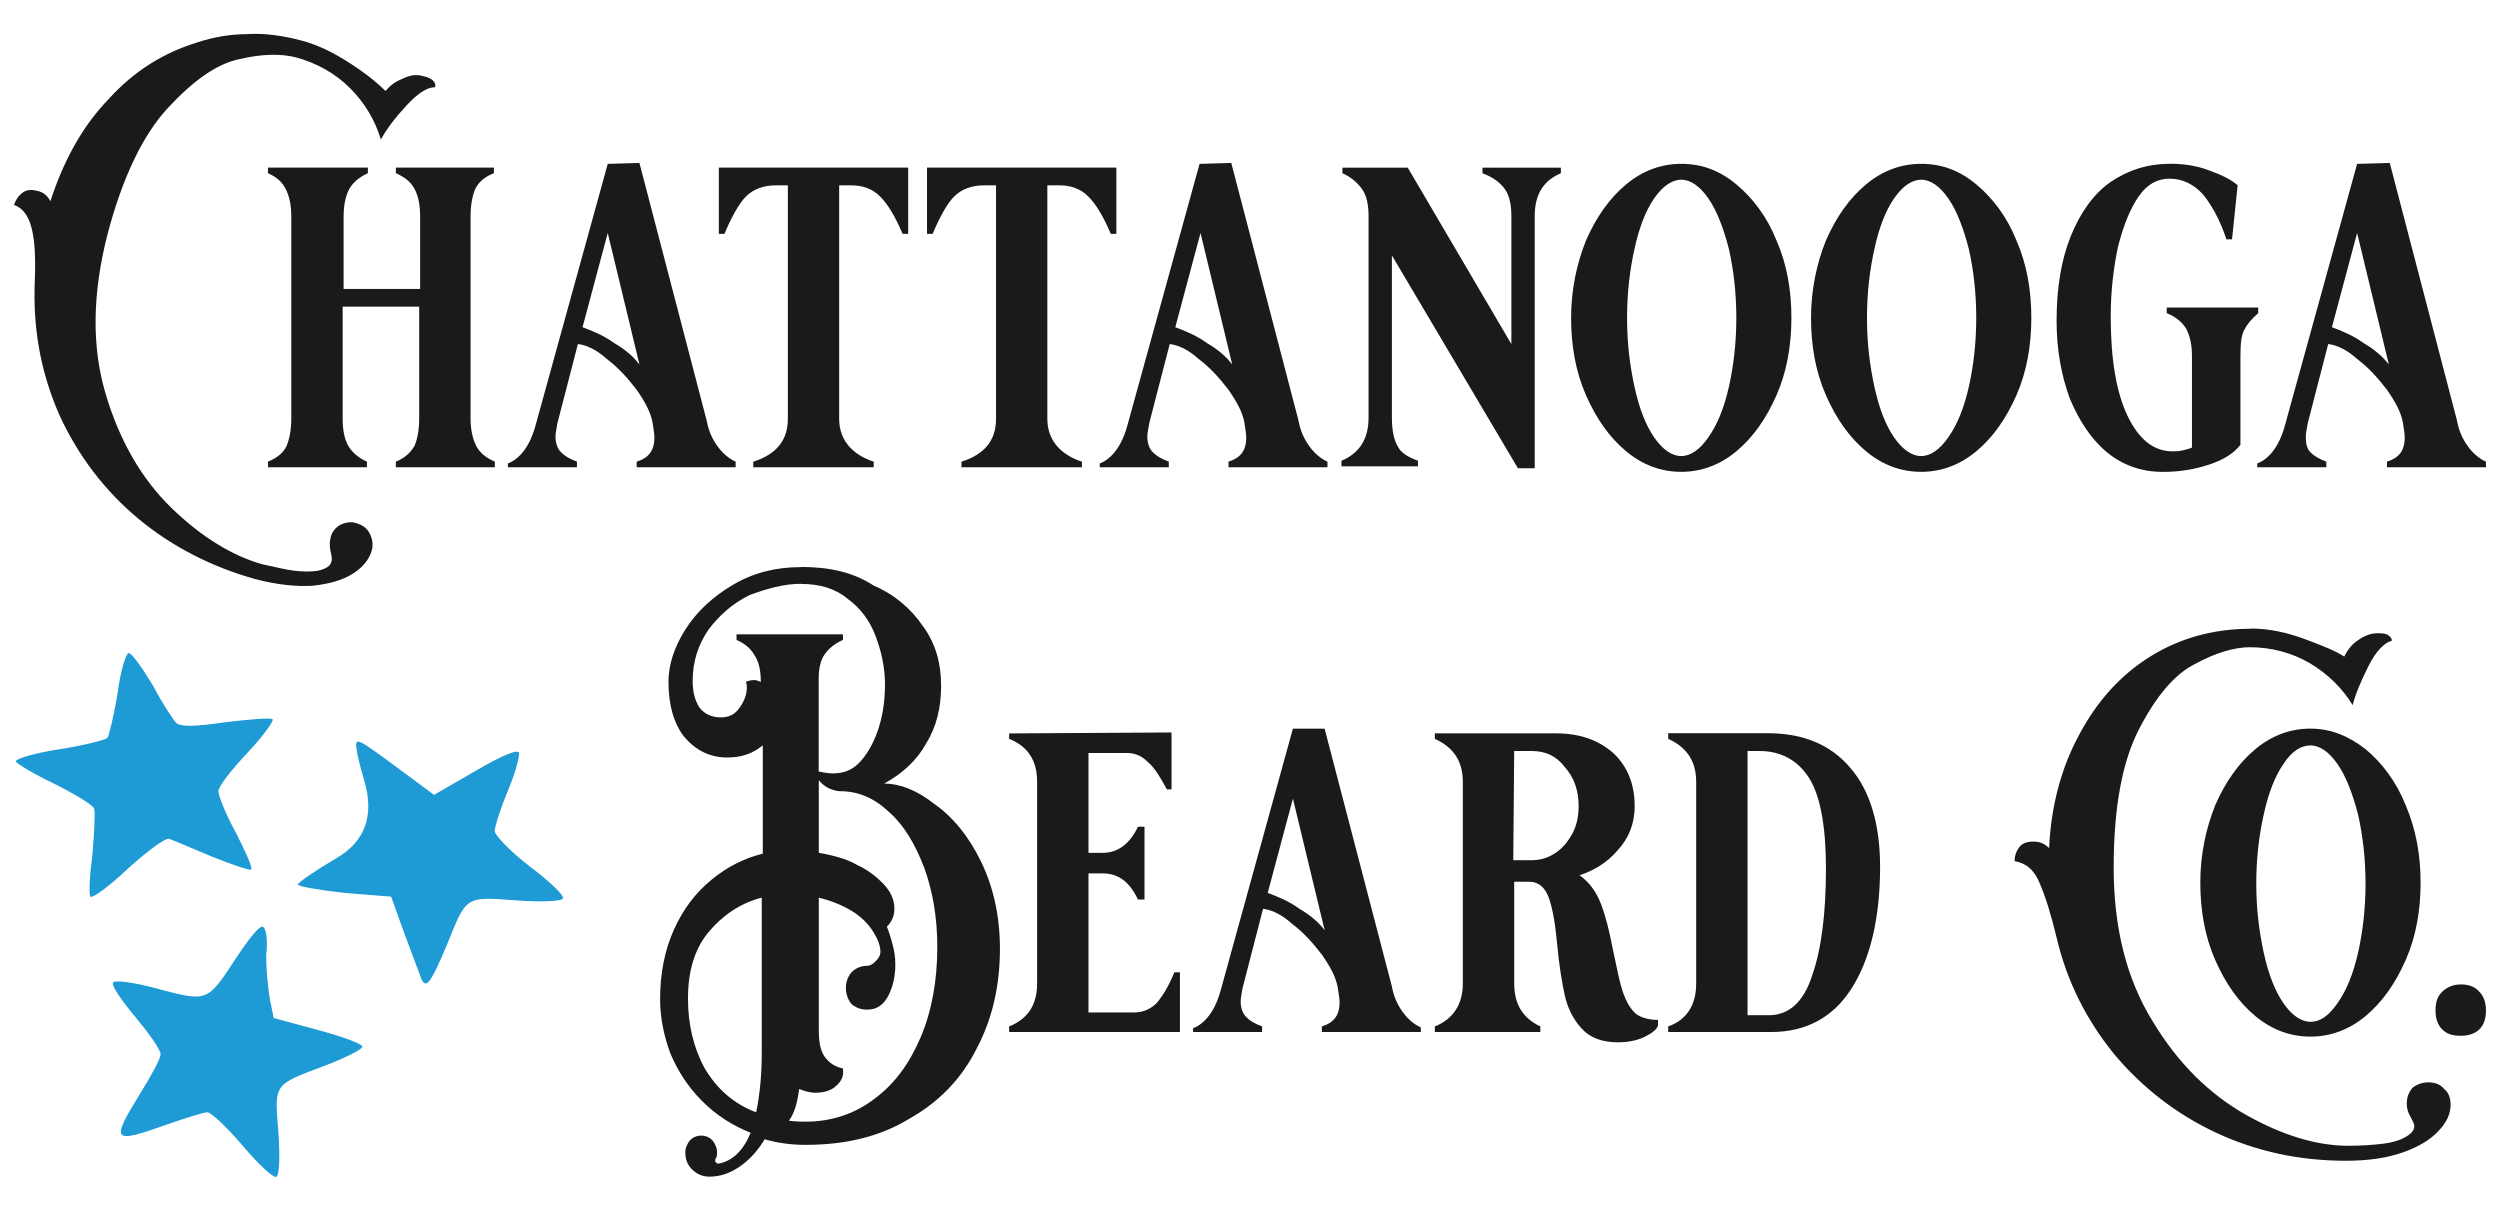
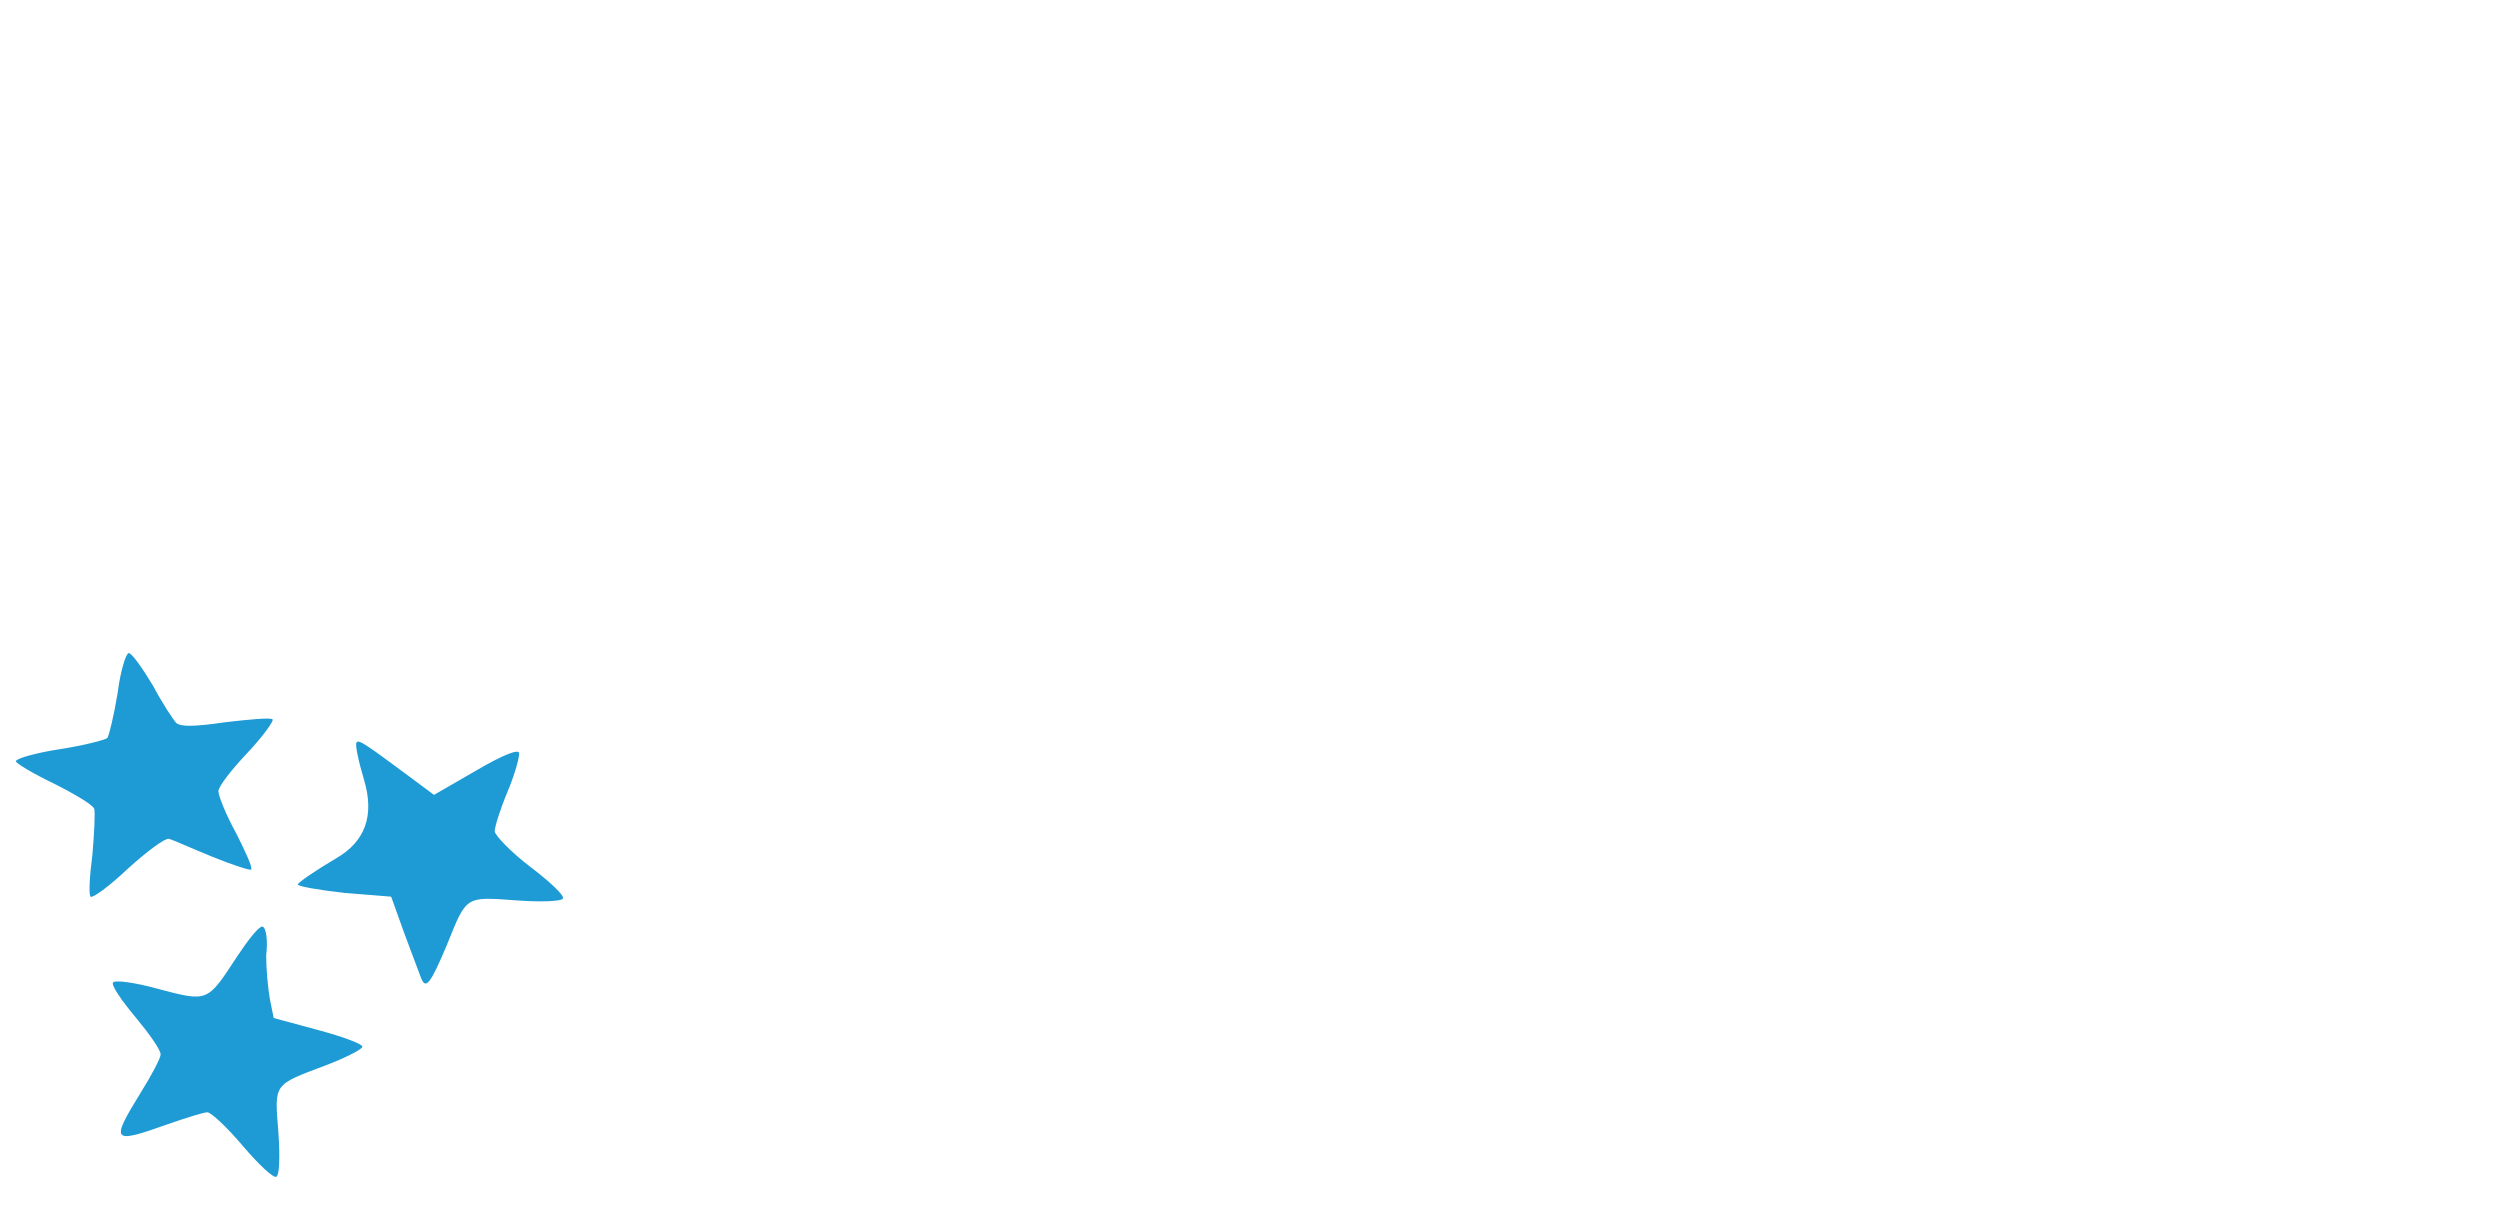
<svg xmlns="http://www.w3.org/2000/svg" viewBox="0 0 50.568 24.491" id="svg8">
  <defs>
    <style>
      .cls-1 {
        fill: #1e9bd5;
      }

      .cls-2 {
        fill: #1a1a1a;
      }
    </style>
  </defs>
-   <path d="M5.023.69h0c-.359,0-.699.057-1.039.17-.68.208-1.284.585-1.794,1.152-.529.548-.906,1.246-1.171,2.058-.057-.113-.151-.189-.264-.208-.132-.038-.227-.019-.302.038-.076.057-.132.132-.17.245.208.076.321.264.378.566.057.283.057.661.038,1.133-.019.906.151,1.756.51,2.568.378.812.906,1.511,1.586,2.077.68.566,1.492.982,2.379,1.227.434.113.812.151,1.152.132.34-.038.604-.113.812-.245.208-.132.321-.283.378-.453.038-.132.019-.245-.038-.359s-.151-.17-.264-.208c-.113-.038-.227-.019-.34.038-.094.057-.17.151-.189.264-.019.076-.019.17,0,.264.019.076.038.151.019.208-.019.094-.113.151-.283.189-.132.019-.283.019-.453,0s-.397-.076-.661-.132c-.604-.17-1.227-.548-1.832-1.133-.604-.585-1.057-1.36-1.341-2.323-.283-.963-.264-2.02.038-3.21.302-1.152.718-2.02,1.227-2.568s.982-.887,1.435-.982c.472-.113.85-.113,1.152-.038.415.113.793.321,1.095.623s.51.661.623,1.039c.113-.208.283-.434.51-.68.227-.245.415-.378.585-.378.019-.038,0-.094-.038-.132s-.113-.076-.208-.094c-.132-.038-.264-.019-.415.057-.151.057-.264.151-.34.245-.151-.151-.378-.34-.699-.548s-.642-.378-1.001-.472c-.359-.094-.718-.151-1.076-.132h0ZM43.883,3.314h0c-.453,0-.85.132-1.208.378-.34.245-.604.623-.793,1.095s-.283,1.039-.283,1.699c0,.585.094,1.095.264,1.567.189.453.434.831.755,1.095s.699.397,1.133.397c.359,0,.661-.057.944-.151s.491-.227.623-.397v-1.794c0-.245.019-.434.076-.529.057-.113.151-.227.283-.34v-.113h-1.85v.113c.189.076.321.189.397.321.076.151.113.321.113.548v1.85c-.038.019-.113.038-.189.057-.076.019-.151.019-.208.019-.378,0-.68-.245-.906-.718-.227-.472-.34-1.152-.34-2.002,0-.529.057-1.001.151-1.435.113-.434.245-.755.415-1.001s.378-.359.623-.359c.264,0,.491.113.68.321.17.208.34.51.472.906h.113l.113-1.095c-.132-.113-.321-.208-.585-.302-.245-.094-.51-.132-.793-.132h0ZM12.293,3.314l-1.454,5.268c-.113.434-.321.699-.566.793v.076h1.397v-.113c-.151-.057-.245-.113-.321-.189-.076-.076-.113-.189-.113-.321,0-.057.019-.151.038-.264l.415-1.605c.17.019.378.113.585.302.227.17.415.378.604.623.17.245.283.453.321.661.019.132.038.227.038.302,0,.264-.113.415-.359.491v.113h2.002v-.113c-.132-.057-.264-.17-.359-.302-.113-.151-.189-.321-.227-.529l-1.36-5.211-.642.019ZM24.264,3.314l-1.454,5.268c-.113.434-.321.699-.566.793v.076h1.397v-.113c-.151-.057-.245-.113-.321-.189s-.113-.189-.113-.321c0-.057.019-.151.038-.264l.415-1.605c.17.019.378.113.585.302.227.17.415.378.604.623.17.245.283.453.321.661.019.132.038.227.038.302,0,.264-.113.415-.359.491v.113h2.002v-.113c-.132-.057-.264-.17-.359-.302-.113-.151-.189-.321-.227-.529l-1.36-5.211-.642.019ZM34.007,3.314c-.397,0-.774.132-1.114.415-.34.283-.604.661-.812,1.133-.189.472-.302,1.001-.302,1.567s.094,1.095.302,1.567.472.85.812,1.133.718.415,1.114.415.774-.132,1.114-.415c.34-.283.604-.661.812-1.133s.302-1.001.302-1.567-.094-1.095-.302-1.567c-.189-.472-.472-.85-.812-1.133-.34-.283-.699-.415-1.114-.415ZM38.86,3.314c-.397,0-.774.132-1.114.415-.34.283-.604.661-.812,1.133-.189.472-.302,1.001-.302,1.567s.094,1.095.302,1.567.472.85.812,1.133.718.415,1.114.415.774-.132,1.114-.415.604-.661.812-1.133c.208-.472.302-1.001.302-1.567s-.094-1.095-.302-1.567c-.189-.472-.472-.85-.812-1.133-.34-.283-.699-.415-1.114-.415h0ZM47.678,3.314l-1.454,5.268c-.113.434-.321.699-.566.793v.076h1.397v-.113c-.151-.057-.245-.113-.321-.189-.076-.076-.094-.189-.094-.321,0-.057.019-.151.038-.264l.415-1.605c.17.019.378.113.585.302.227.17.415.378.604.623.17.245.283.453.321.661.019.132.038.227.038.302,0,.264-.113.415-.359.491v.113h2.002v-.113c-.132-.057-.264-.17-.359-.302-.113-.151-.189-.321-.227-.529l-1.36-5.211-.661.019ZM5.42,3.39v.113c.17.076.283.17.359.321s.113.321.113.566v4.079c0,.227-.038.415-.094.548-.057.132-.189.245-.378.321v.113h2.002v-.113c-.17-.076-.302-.189-.378-.321s-.113-.321-.113-.548v-2.266h1.548v2.266c0,.227-.038.415-.094.548-.076.132-.189.245-.378.321v.113h2.002v-.113c-.17-.076-.302-.17-.378-.321-.076-.151-.113-.34-.113-.566v-4.079c0-.227.038-.415.094-.548.076-.151.189-.245.378-.321v-.113h-1.983v.113c.17.076.302.17.378.321.076.132.113.321.113.566v1.454h-1.548v-1.454c0-.245.038-.415.113-.566.076-.132.208-.245.378-.321v-.113h-2.02ZM14.54,3.39v1.341h.113c.151-.359.302-.623.434-.755.151-.151.359-.227.604-.227h.245v4.721c0,.434-.227.718-.699.869v.113h2.436v-.113c-.453-.151-.699-.453-.699-.869V3.749h.245c.245,0,.434.076.585.227.151.151.302.397.453.755h.113v-1.341h-3.833ZM18.751,3.39v1.341h.113c.151-.359.302-.623.434-.755.151-.151.359-.227.604-.227h.245v4.721c0,.434-.227.718-.699.869v.113h2.436v-.113c-.453-.151-.699-.453-.699-.869V3.749h.245c.245,0,.434.076.585.227.151.151.302.397.453.755h.113v-1.341h-3.833ZM27.153,3.39v.113c.17.076.302.189.397.321s.132.321.132.548v4.079c0,.434-.189.718-.548.869v.113h1.548v-.113c-.208-.076-.359-.17-.415-.302-.076-.132-.113-.321-.113-.585v-3.267l2.549,4.305h.34v-5.098c0-.434.17-.718.529-.869v-.113h-1.586v.113c.208.076.359.189.453.321s.132.321.132.548v2.587l-2.096-3.569h-1.322ZM34.007,3.635c.189,0,.378.132.548.378s.302.585.415,1.02c.094.415.151.887.151,1.397s-.057.982-.151,1.397c-.094.415-.227.755-.415,1.02-.17.245-.359.378-.548.378s-.378-.132-.548-.378-.302-.585-.397-1.02-.151-.887-.151-1.397.057-.982.151-1.397c.094-.434.227-.774.397-1.02.17-.245.359-.378.548-.378h0ZM38.86,3.635c.189,0,.378.132.548.378s.302.585.415,1.02c.094.415.151.887.151,1.397s-.057.982-.151,1.397c-.094.415-.227.755-.415,1.02-.17.245-.359.378-.548.378s-.378-.132-.548-.378-.302-.585-.397-1.02-.151-.887-.151-1.397.057-.982.151-1.397c.094-.434.227-.774.397-1.02s.359-.378.548-.378ZM12.293,4.712l.642,2.662c-.113-.151-.283-.302-.51-.434-.208-.151-.434-.245-.642-.321l.51-1.907ZM24.283,4.712l.642,2.662c-.113-.151-.283-.302-.51-.434-.208-.151-.434-.245-.642-.321l.51-1.907ZM47.678,4.712l.642,2.662c-.113-.151-.283-.302-.51-.434-.208-.151-.434-.245-.642-.321l.51-1.907ZM16.202,11.471h0c-.51,0-.963.113-1.378.359-.415.245-.736.548-.963.906-.227.359-.34.718-.34,1.057,0,.472.113.85.321,1.114.227.264.51.415.869.415.283,0,.51-.076.718-.245v2.19c-.378.094-.718.264-1.039.529s-.566.585-.755,1.001-.283.887-.283,1.416c0,.378.076.736.208,1.095.151.359.359.68.642.963s.604.491.982.642c-.151.359-.359.566-.642.623-.019,0-.038,0-.057-.019s-.019-.019-.019-.038,0-.038.019-.057c.019-.038.019-.076.019-.113,0-.094-.038-.17-.094-.245-.057-.057-.132-.094-.227-.094s-.17.038-.227.094c-.057.076-.094.151-.094.245,0,.132.038.245.132.34s.208.151.359.151c.227,0,.434-.076.642-.227s.359-.34.472-.529c.264.076.529.113.831.113.812,0,1.511-.17,2.096-.529.604-.34,1.057-.812,1.36-1.416.321-.604.472-1.284.472-2.02,0-.661-.132-1.246-.378-1.756s-.566-.906-.944-1.171c-.359-.283-.699-.415-1.02-.415.378-.208.661-.472.85-.812.208-.34.302-.718.302-1.171s-.113-.85-.359-1.19c-.245-.359-.566-.642-1.001-.831-.434-.283-.925-.378-1.473-.378h0ZM16.202,11.811c.378,0,.699.094.944.302.264.189.453.453.566.755s.189.623.189.982-.057.68-.151.944-.227.491-.378.642c-.151.151-.321.208-.529.208-.094,0-.189-.019-.283-.038v-1.888c0-.189.038-.359.113-.472.094-.132.208-.227.378-.302v-.113h-2.153v.113c.17.076.283.17.359.302.094.132.132.321.132.548-.038-.019-.094-.038-.132-.038-.076,0-.132.019-.17.038.019.038.019.076.019.113,0,.151-.057.283-.151.415s-.208.189-.378.189c-.189,0-.34-.076-.434-.208-.094-.151-.132-.321-.132-.529,0-.397.113-.736.321-1.039.227-.302.491-.529.831-.699.359-.132.699-.227,1.039-.227h0ZM45.526,12.718c-.755,0-1.435.189-2.039.566-.604.378-1.076.906-1.435,1.586-.359.661-.566,1.435-.604,2.285-.094-.094-.189-.132-.321-.132s-.227.038-.283.113c-.057.076-.094.17-.094.283.227.038.397.17.51.453.113.264.227.623.34,1.095.208.887.604,1.662,1.152,2.341.566.68,1.265,1.227,2.077,1.605s1.681.566,2.625.566c.453,0,.831-.057,1.152-.17.321-.113.566-.264.718-.434.17-.17.245-.359.245-.529,0-.132-.038-.245-.132-.321-.076-.094-.189-.132-.321-.132-.113,0-.227.038-.321.113-.076.094-.113.189-.113.321,0,.076.019.17.076.264.038.076.076.132.076.189,0,.094-.076.17-.227.245-.113.057-.264.094-.434.113s-.397.038-.68.038c-.623,0-1.322-.208-2.058-.623s-1.378-1.039-1.888-1.888c-.529-.85-.793-1.888-.793-3.116,0-1.208.17-2.134.51-2.795.34-.661.718-1.114,1.133-1.322.415-.227.793-.34,1.114-.34.434,0,.85.113,1.208.321.378.227.661.51.869.85.057-.227.17-.491.321-.793.151-.302.321-.472.472-.51,0-.038-.019-.076-.076-.113-.057-.038-.132-.038-.227-.038-.132,0-.264.057-.397.151s-.208.208-.264.321c-.17-.113-.453-.227-.812-.359-.359-.132-.718-.208-1.076-.208h0ZM26.152,14.738l-1.454,5.268c-.113.434-.321.699-.566.793v.076h1.397v-.113c-.151-.057-.245-.113-.321-.189s-.113-.189-.113-.321c0-.057.019-.151.038-.264l.415-1.605c.17.019.378.113.585.302.227.17.415.378.604.623.17.245.283.453.321.661.019.132.038.227.038.302,0,.264-.113.415-.359.491v.113h2.002v-.094c-.132-.057-.264-.17-.359-.302-.113-.151-.189-.321-.227-.529l-1.36-5.211h-.642ZM46.734,14.738c-.397,0-.774.132-1.114.415s-.604.661-.812,1.133c-.189.472-.302,1.001-.302,1.567s.094,1.095.302,1.567.472.85.812,1.133.718.415,1.114.415.774-.132,1.114-.415.604-.661.812-1.133c.208-.472.302-1.001.302-1.567s-.094-1.076-.302-1.567c-.189-.472-.472-.85-.812-1.133-.34-.264-.699-.415-1.114-.415ZM20.412,14.832v.113c.378.151.566.434.566.869v4.079c0,.434-.189.718-.566.869v.113h3.455v-1.208h-.113c-.113.283-.245.491-.359.623-.113.113-.264.189-.453.189h-.925v-2.813h.283c.321,0,.548.17.718.529h.132v-1.473h-.132c-.17.359-.415.529-.718.529h-.283v-2.02h.774c.17,0,.302.057.434.189.132.113.245.302.378.548h.094v-1.152l-3.286.019ZM29.023,14.832v.113c.378.17.566.453.566.869v4.079c0,.415-.189.718-.566.869v.113h2.134v-.113c-.359-.17-.529-.453-.529-.869v-2.058h.302c.189,0,.321.113.397.321.076.208.132.529.17.944s.094.755.151,1.02.17.491.34.68c.17.189.415.283.736.283.208,0,.397-.038.548-.113.151-.076.245-.151.264-.227v-.113c-.17,0-.321-.038-.434-.113-.113-.094-.208-.245-.283-.472-.057-.17-.113-.453-.189-.812-.076-.397-.151-.699-.245-.944s-.227-.434-.434-.585c.283-.094.548-.245.774-.51.227-.245.34-.548.34-.887,0-.453-.151-.812-.434-1.076-.302-.264-.68-.397-1.152-.397h-2.455ZM33.743,14.832v.113c.378.17.566.453.566.869v4.079c0,.434-.189.736-.566.869v.113h2.077c.699,0,1.246-.283,1.624-.869s.585-1.416.585-2.474c0-.869-.208-1.548-.604-2.002-.397-.472-.963-.699-1.662-.699h-2.02ZM46.734,15.078c.189,0,.378.132.548.378s.302.585.415,1.02c.094.415.151.887.151,1.397s-.057.982-.151,1.397-.227.755-.415,1.02c-.17.245-.34.378-.548.378-.189,0-.378-.132-.548-.378s-.302-.585-.397-1.02c-.094-.434-.151-.887-.151-1.397s.057-.982.151-1.397c.094-.434.227-.774.397-1.02.17-.264.359-.378.548-.378ZM30.628,15.191h.359c.264,0,.491.094.661.321.189.208.283.472.283.793,0,.208-.038.397-.132.566s-.208.302-.359.397c-.151.094-.302.132-.472.132h-.359l.019-2.209ZM35.348,15.191h.245c.434,0,.774.189,1.001.548s.34.982.34,1.832c0,.906-.094,1.643-.283,2.171-.17.529-.472.793-.869.793h-.434v-5.344ZM16.56,15.777c.057.076.132.132.208.17.094.038.17.057.227.057.359,0,.68.132.982.415.302.264.529.642.718,1.133.17.472.264,1.001.264,1.605,0,.68-.113,1.303-.34,1.832s-.529.944-.944,1.246c-.397.302-.869.453-1.378.453-.076,0-.189,0-.34-.019.113-.151.17-.359.208-.642.094.038.208.076.321.076.17,0,.302-.038.397-.113.094-.076.151-.151.17-.264v-.113c-.17-.038-.283-.113-.378-.245-.076-.113-.113-.283-.113-.529v-2.681c.245.057.472.151.661.264.189.113.34.264.434.415s.151.283.151.415c0,.076-.038.132-.094.189s-.113.094-.17.094c-.113,0-.227.038-.321.132-.076.094-.113.189-.113.321,0,.113.038.227.113.321.094.076.189.113.321.113.189,0,.321-.094.415-.264s.151-.397.151-.642c0-.151-.019-.283-.057-.415-.038-.151-.076-.264-.113-.359.094-.094.151-.208.151-.359,0-.189-.076-.359-.245-.529-.132-.132-.302-.264-.51-.359-.189-.113-.453-.189-.774-.245v-1.473ZM26.152,16.154l.642,2.662c-.113-.151-.283-.302-.51-.434-.208-.151-.434-.245-.642-.321l.51-1.907ZM15.408,18.156v3.116c0,.472-.038.869-.113,1.227-.453-.17-.793-.472-1.039-.887-.227-.415-.34-.887-.34-1.416,0-.548.132-1.001.415-1.341s.642-.585,1.076-.699h0ZM49.774,19.912c-.151,0-.283.057-.378.151s-.132.208-.132.378c0,.151.038.283.132.378s.208.132.378.132c.151,0,.283-.038.378-.132s.132-.227.132-.378-.038-.283-.132-.378c-.094-.113-.227-.151-.378-.151Z" class="cls-2" id="path897" />
  <path d="M2.606,13.209c-.057,0-.17.359-.227.812-.076.453-.17.85-.208.906-.038.038-.472.151-.963.227s-.887.189-.887.245c0,.038.34.245.774.453.415.208.793.434.812.51s0,.491-.038.925c-.057.434-.076.812-.038.85s.378-.208.755-.566c.397-.359.755-.623.831-.604s.453.189.869.359c.415.17.774.283.793.264.038-.038-.113-.359-.302-.736-.208-.378-.359-.755-.359-.85s.264-.434.585-.774.548-.661.51-.68c-.038-.038-.453,0-.944.057-.642.094-.906.094-1.001.019-.057-.057-.283-.397-.472-.755-.227-.378-.434-.661-.491-.661h0ZM7.232,15.002q-.019,0-.019.019c-.038.019.038.378.151.755q.321,1.076-.566,1.586c-.415.245-.774.491-.774.529s.434.113.944.17l.944.076.264.736c.151.397.302.812.34.906.094.245.189.132.529-.68.397-.982.359-.963,1.397-.887.51.038.925.019.944-.038.038-.057-.264-.34-.661-.642-.397-.302-.718-.642-.718-.718,0-.094.113-.453.264-.812.151-.359.245-.718.227-.774-.019-.076-.321.038-.869.359l-.85.491-.585-.434c-.736-.548-.906-.661-.963-.642h0ZM5.307,18.741c-.076,0-.283.264-.51.604-.604.925-.585.925-1.586.661-.472-.132-.887-.189-.925-.132s.17.359.453.699.51.661.51.755c0,.076-.189.434-.415.793-.604.982-.566,1.02.548.623.378-.132.736-.245.812-.245s.397.302.718.68.623.661.68.623c.057-.038.076-.378.038-.906-.076-.982-.113-.944.944-1.341.397-.151.736-.321.755-.378s-.397-.208-.887-.34l-.906-.245-.076-.378c-.038-.208-.076-.604-.076-.887.038-.302,0-.566-.076-.585q.019,0,0,0h0Z" class="cls-1" id="path835" />
</svg>